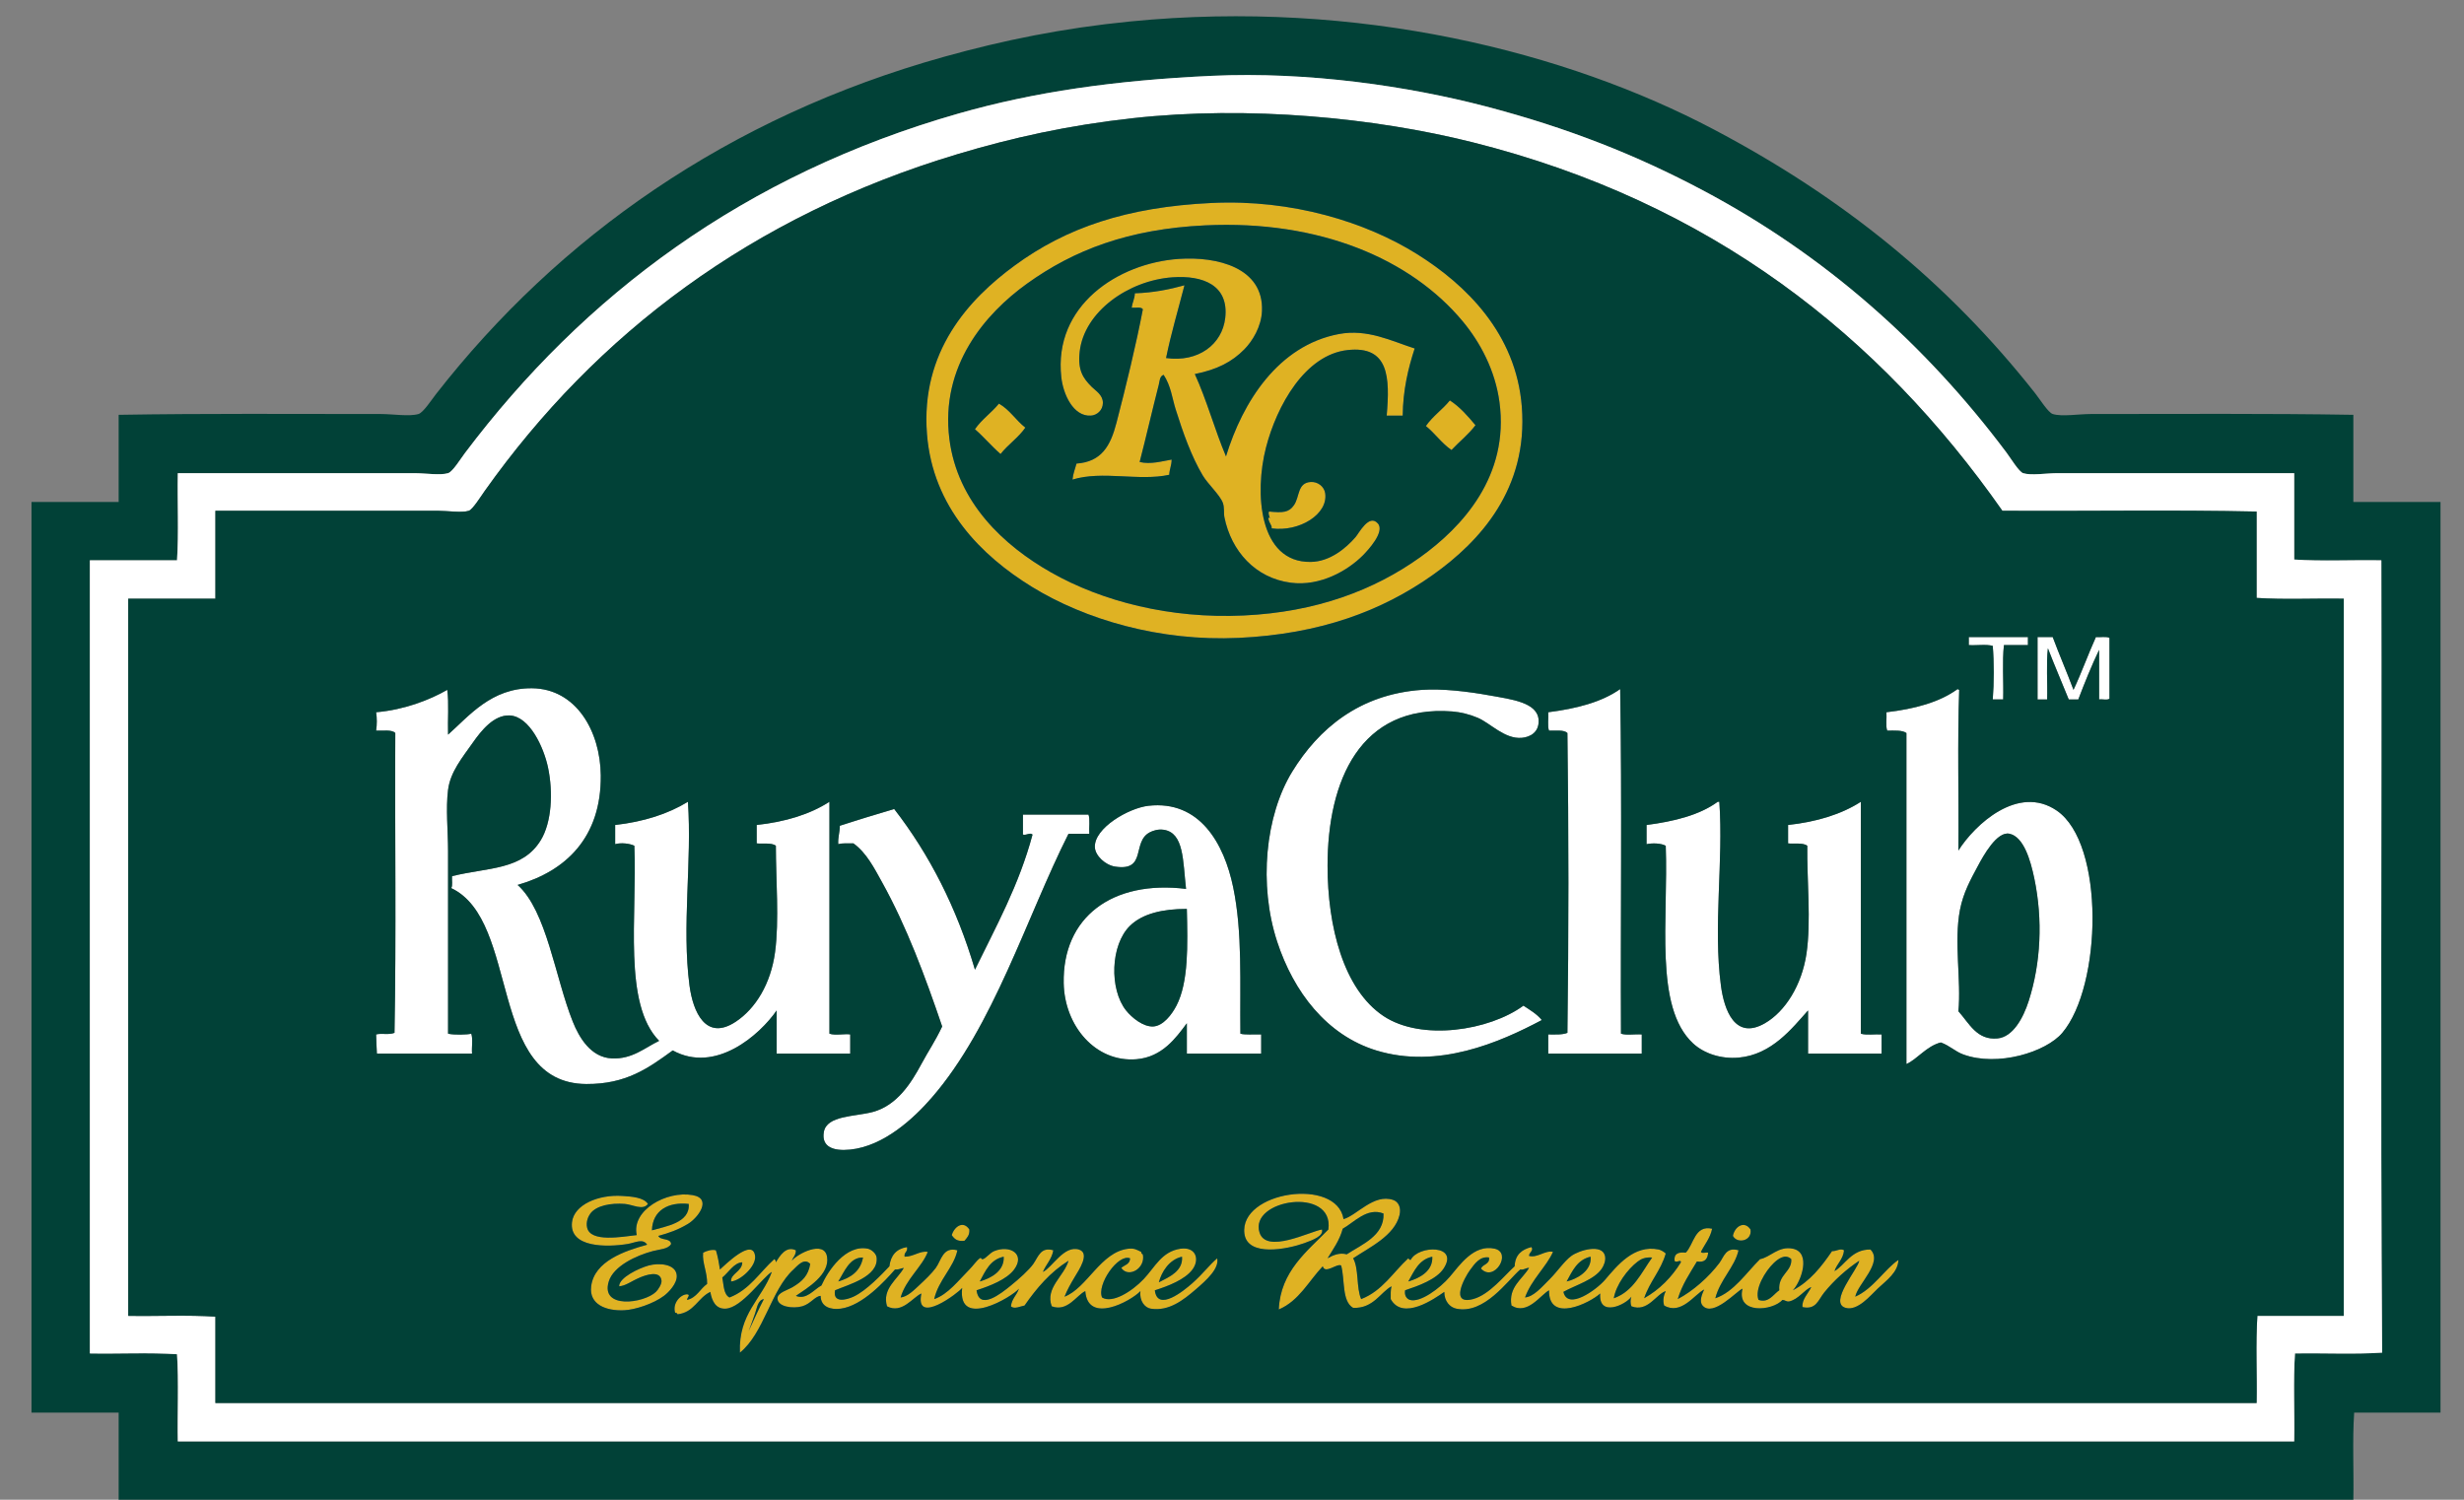
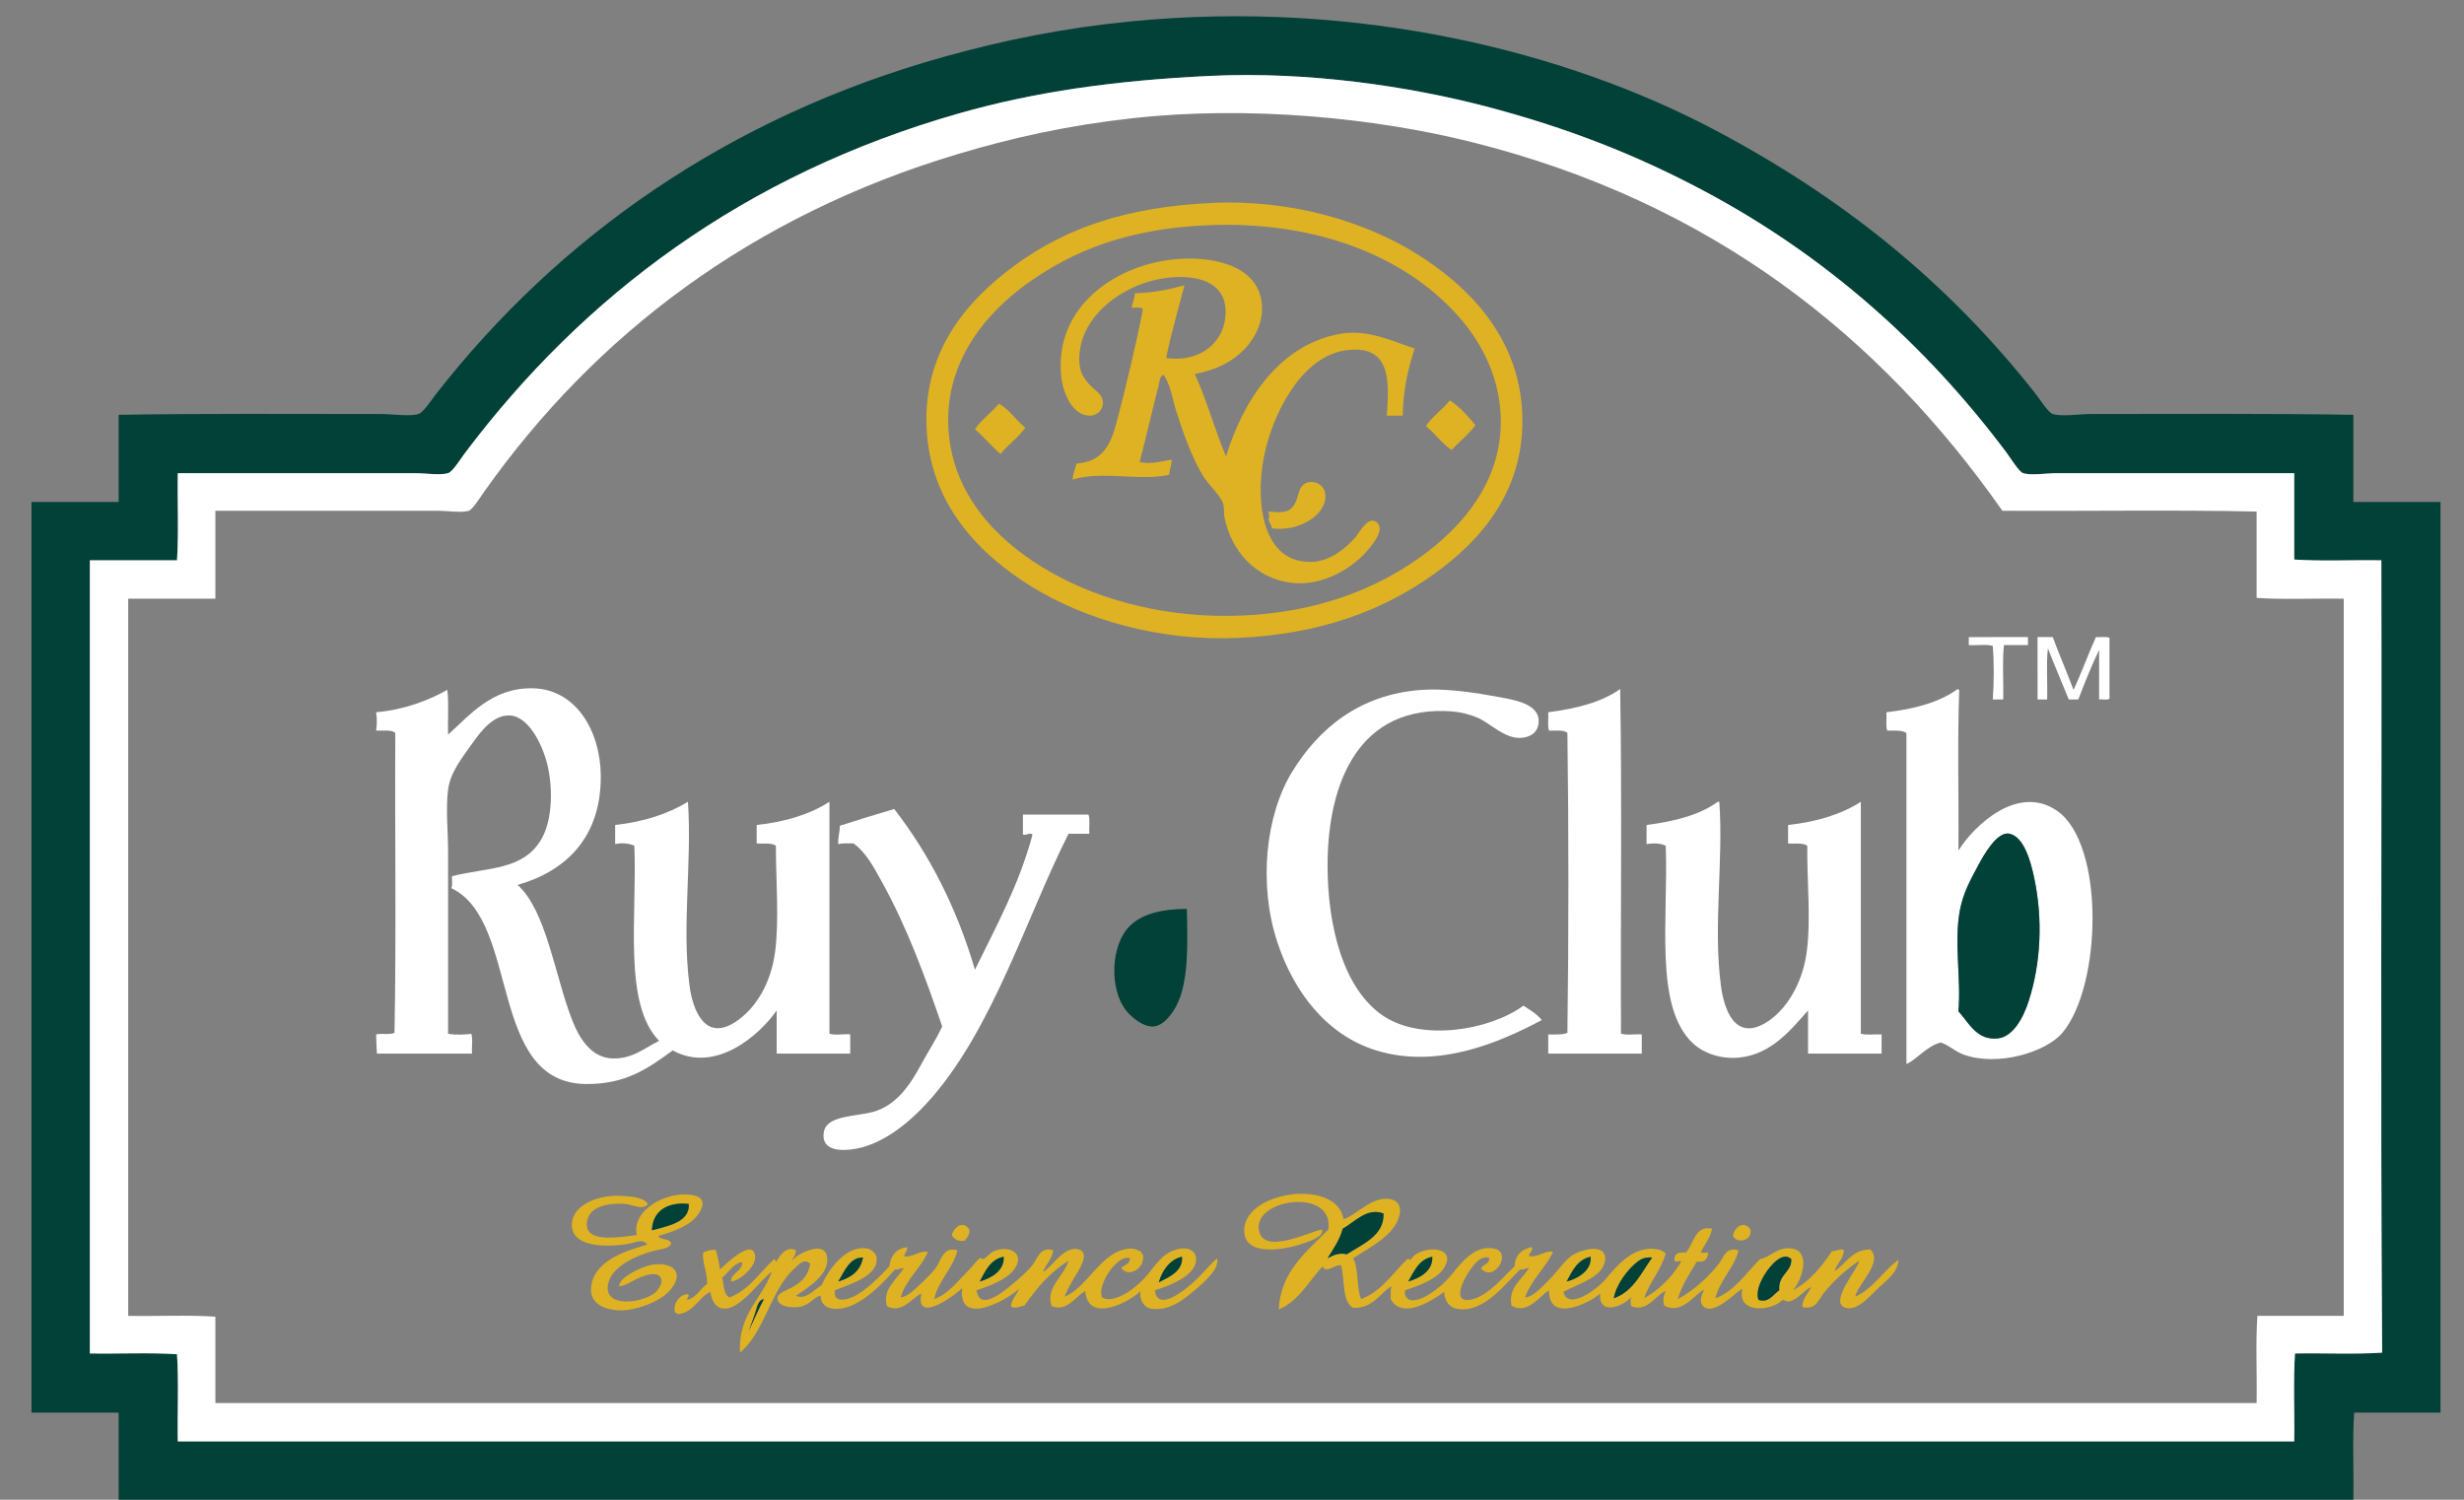
<svg xmlns="http://www.w3.org/2000/svg" version="1.1" id="Layer_1" x="0px" y="0px" width="230px" height="140px" viewBox="0 0 230 140" enable-background="new 0 0 230 140" xml:space="preserve">
  <rect x="0" y="0" width="230" height="140" fill="#808080" stroke="none" />
  <g>
    <path fill-rule="evenodd" clip-rule="evenodd" fill="#014137" d="M219.672,38.723c0,2.712,0,5.424,0,8.135c2.713,0,5.426,0,8.135,0   c0,28.335,0,56.67,0,85.009c-2.685,0-5.374,0-8.059,0c-0.174,2.561-0.024,5.447-0.076,8.133c-69.538,0-139.056,0-208.597,0   c0-2.709,0-5.424,0-8.133c-2.711,0-5.423,0-8.135,0c0-28.339,0-56.672,0-85.009c2.711,0,5.423,0,8.135,0c0-2.711,0-5.423,0-8.135   c8.211-0.136,15.984-0.074,24.479-0.074c1.114,0,2.645,0.25,3.508,0c0.442-0.127,1.216-1.32,1.641-1.865   C52.119,22.166,67.928,10.929,88.17,5.288c5.466-1.522,11.017-2.661,17.315-3.283c21.335-2.108,40.81,2.865,54.481,10.075   c11.997,6.325,21.801,14.225,30.002,24.628c0.429,0.543,1.218,1.806,1.643,1.94c0.843,0.266,2.42,0,3.584,0   C203.369,38.649,211.641,38.587,219.672,38.723z M192.058,44.171c-1.034,0-2.472,0.24-3.21,0c-0.394-0.127-1.182-1.427-1.567-1.94   c-7.596-10.133-16.991-18.459-28.358-24.479c-6.129-3.246-12.483-5.797-20.301-7.836c-7.069-1.844-16.461-3.258-25.524-2.836   c-9.045,0.42-16.558,1.503-23.583,3.507c-20.051,5.718-35.021,16.972-46.122,31.719c-0.403,0.534-1.139,1.739-1.568,1.865   c-0.746,0.222-2.1,0-3.134,0c-7.572,0-14.765,0-22.092,0c-0.049,2.688,0.099,5.573-0.074,8.135c-2.712,0-5.424,0-8.135,0   c0,24.68,0,49.356,0,74.037c2.687,0.05,5.573-0.1,8.135,0.074c0.174,2.515,0.023,5.743,0.074,8.135c65.842,0,131.706,0,197.552,0   c0.05-2.709-0.1-5.622,0.074-8.209c2.689-0.048,5.574,0.098,8.135-0.076c-0.171-24.505-0.023-49.33-0.073-73.96   c-2.688-0.049-5.574,0.1-8.136-0.074c0-2.687,0-5.374,0-8.062C206.901,44.171,199.463,44.171,192.058,44.171z" />
    <path fill-rule="evenodd" clip-rule="evenodd" fill="#FFFFFF" d="M214.149,44.171c0,2.688,0,5.375,0,8.062   c2.562,0.174,5.448,0.024,8.136,0.074c0.05,24.63-0.098,49.456,0.073,73.96c-2.561,0.174-5.445,0.028-8.135,0.076   c-0.174,2.587-0.024,5.5-0.074,8.209c-65.846,0-131.71,0-197.552,0c-0.051-2.392,0.1-5.62-0.074-8.135   c-2.563-0.174-5.449-0.024-8.135-0.074c0-24.681,0-49.356,0-74.037c2.711,0,5.423,0,8.135,0c0.173-2.563,0.025-5.447,0.074-8.135   c7.327,0,14.52,0,22.092,0c1.034,0,2.389,0.222,3.134,0c0.429-0.126,1.165-1.331,1.568-1.865   c11.101-14.747,26.071-26.001,46.122-31.719c7.025-2.004,14.539-3.087,23.583-3.507c9.063-0.422,18.455,0.992,25.524,2.836   c7.817,2.039,14.172,4.59,20.301,7.836c11.367,6.021,20.763,14.347,28.358,24.479c0.386,0.513,1.174,1.813,1.567,1.94   c0.738,0.24,2.176,0,3.21,0C199.463,44.171,206.901,44.171,214.149,44.171z M186.909,47.679   c-11.449-16.344-27.2-28.815-49.482-34.404c-9.113-2.287-20.896-3.437-31.718-2.239c-6.013,0.666-11.197,1.813-16.345,3.358   c-19.183,5.76-33.718,16.781-44.108,31.42c-0.357,0.504-1.136,1.751-1.493,1.865c-0.656,0.212-1.995,0-2.911,0   c-7.111,0-13.865,0-20.748,0c0,2.737,0,5.474,0,8.21c-2.712,0-5.423,0-8.135,0c0,22.315,0,44.631,0,66.946   c2.687,0.048,5.572-0.1,8.135,0.076c0,2.685,0,5.372,0,8.058c63.519,0,127.021,0,190.537,0c0.05-2.686-0.101-5.57,0.073-8.134   c2.688,0,5.374,0,8.06,0c0-22.315,0-44.631,0-66.946c-2.686-0.049-5.572,0.1-8.133-0.074c0-2.687,0-5.373,0-8.061   C202.88,47.58,194.795,47.729,186.909,47.679z" />
    <path fill-rule="evenodd" clip-rule="evenodd" fill="#DFB223" d="M113.097,18.946c7.522-0.358,14.406,1.786,19.181,4.776   c4.565,2.858,9.245,7.403,9.776,14.255c0.595,7.662-3.913,12.565-8.285,15.672c-4.771,3.392-10.557,5.538-18.135,5.896   c-7.361,0.349-14.347-1.706-19.329-4.776c-4.685-2.888-9.241-7.394-9.777-14.254c-0.602-7.691,3.885-12.585,8.21-15.748   C99.516,21.272,105.142,19.325,113.097,18.946z M95.857,26.483c-3.912,2.812-8.091,7.679-7.24,14.479   c0.748,5.968,5.112,9.983,9.479,12.463c4.782,2.717,11.13,4.349,17.987,4.03c6.776-0.314,12.198-2.37,16.495-5.448   c3.913-2.804,8.32-7.568,7.387-14.478c-0.397-2.947-1.777-5.55-3.432-7.538c-4.813-5.784-13.301-9.467-24.032-8.956   C105.317,21.377,100.218,23.351,95.857,26.483z" />
    <path fill-rule="evenodd" clip-rule="evenodd" fill="#DFB223" d="M111.531,34.917c1.111,2.421,1.86,5.205,2.91,7.688   c1.557-5.093,4.872-10.343,10.523-11.419c2.683-0.51,4.925,0.651,7.089,1.344c-0.603,1.858-1.086,3.837-1.117,6.268   c-0.5,0-0.994,0-1.494,0c0.306-3.564,0.218-6.55-3.655-6.119c-3.973,0.44-6.604,5.187-7.614,9.105   c-1.082,4.193-0.687,10.744,4.179,10.671c1.774-0.025,3.26-1.25,4.181-2.313c0.331-0.382,1.268-2.224,2.09-1.269   c0.669,0.779-0.942,2.509-1.418,2.986c-1.385,1.384-3.946,2.9-6.717,2.537c-3.305-0.432-5.558-2.948-6.195-6.119   c-0.075-0.375,0.021-0.889-0.149-1.344c-0.269-0.722-1.403-1.762-1.866-2.538c-1.063-1.782-1.846-3.998-2.538-6.193   c-0.319-1.014-0.438-2.186-1.119-3.209c-0.377,0.106-0.373,0.605-0.448,0.896c-0.596,2.315-1.184,4.895-1.792,7.238   c1.025,0.249,2.106-0.079,2.986-0.224c-0.002,0.545-0.202,0.894-0.225,1.417c-2.816,0.621-6.246-0.412-9.029,0.449   c0.054-0.566,0.245-0.998,0.373-1.493c2.341-0.169,3.172-1.652,3.732-3.807c0.896-3.447,1.832-7.295,2.463-10.597   c-0.143-0.256-0.684-0.113-1.045-0.15c0.064-0.483,0.277-0.817,0.299-1.343c1.737-0.055,3.221-0.361,4.628-0.747   c-0.579,2.258-1.236,4.438-1.717,6.792c3.027,0.422,5.236-1.285,5.522-3.731c0.361-3.083-2.095-4.009-4.926-3.807   c-4.123,0.295-8.24,3.215-8.658,6.941c-0.194,1.731,0.299,2.463,1.12,3.284c0.385,0.384,1.042,0.746,1.045,1.492   c0.001,0.713-0.577,1.162-1.121,1.194c-1.635,0.1-2.581-1.971-2.76-3.582c-0.747-6.675,5.27-10.653,10.971-11.046   c3.557-0.246,7.919,0.803,7.761,4.852c-0.059,1.477-0.891,2.818-1.641,3.583C114.998,33.786,113.611,34.501,111.531,34.917z" />
    <path fill-rule="evenodd" clip-rule="evenodd" fill="#DFB223" d="M137.727,39.694c-0.65,0.867-1.505,1.529-2.24,2.313   c-0.914-0.628-1.535-1.548-2.388-2.239c0.629-0.914,1.55-1.536,2.238-2.388C136.289,37.997,137.012,38.842,137.727,39.694z" />
    <path fill-rule="evenodd" clip-rule="evenodd" fill="#DFB223" d="M95.708,39.917c-0.651,0.942-1.613,1.573-2.314,2.463   c-0.839-0.728-1.549-1.585-2.389-2.314c0.628-0.914,1.549-1.536,2.239-2.388C94.247,38.244,94.826,39.233,95.708,39.917z" />
    <path fill-rule="evenodd" clip-rule="evenodd" fill="#DFB223" d="M118.472,47.753c1.243,0.119,1.825,0.108,2.313-0.596   c0.553-0.801,0.304-2.086,1.565-2.164c0.647-0.041,1.249,0.417,1.346,1.044c0.3,1.972-2.426,3.64-5.001,3.285   c0.086-0.265-0.334-0.594-0.3-1.045C118.741,48.659,118.266,47.883,118.472,47.753z" />
    <path fill-rule="evenodd" clip-rule="evenodd" fill="#FFFFFF" d="M189.297,59.471c0,0.249,0,0.498,0,0.746c-0.747,0-1.493,0-2.24,0   c-0.171,1.543-0.023,3.409-0.071,5.076c-0.325,0-0.649,0-0.973,0c0.122-1.497,0.126-3.504,0-5   c-0.597-0.174-1.517-0.024-2.237-0.075c0-0.249,0-0.498,0-0.746C185.613,59.471,187.456,59.471,189.297,59.471z" />
    <path fill-rule="evenodd" clip-rule="evenodd" fill="#FFFFFF" d="M190.193,59.471c0.473,0,0.944,0,1.417,0   c0.621,1.667,1.318,3.26,1.94,4.926c0.749-1.59,1.362-3.315,2.091-4.926c0.409,0.037,0.978-0.081,1.268,0.075   c0.004,1.843-0.002,4.078,0,5.672c-0.176,0.171-0.669,0.027-0.969,0.075c0-1.542,0-3.085,0-4.628   c-0.708,1.483-1.337,3.043-1.942,4.628c-0.295,0-0.597,0-0.892,0c-0.644-1.598-1.324-3.155-1.945-4.776   c-0.171,1.443-0.023,3.209-0.071,4.776c-0.3,0-0.597,0-0.896,0C190.193,63.352,190.193,61.412,190.193,59.471z" />
    <path fill-rule="evenodd" clip-rule="evenodd" fill="#FFFFFF" d="M48.316,82.608c2.718,2.436,3.491,8.616,5.149,12.761   c0.595,1.489,1.692,3.35,3.658,3.434c1.9,0.082,3.056-0.99,4.403-1.641c-3.391-3.45-2.043-11.639-2.313-18.211   c-0.414-0.212-1.247-0.308-1.792-0.15c0-0.597,0-1.191,0-1.788c2.683-0.306,4.938-1.034,6.792-2.166   c0.395,5.567-0.589,11.604,0.149,17.164c0.323,2.437,1.518,5.229,4.328,3.358c1.825-1.214,3.259-3.512,3.657-6.49   c0.397-2.971,0.074-6.744,0.075-9.928c-0.4-0.321-1.343-0.15-1.791-0.224c0-0.573,0-1.145,0-1.715   c2.694-0.294,4.976-0.996,6.792-2.166c0,7.215,0,14.43,0,21.645c0.497,0.197,1.552-0.019,1.941,0.073c0,0.598,0,1.194,0,1.791   c-2.289,0-4.577,0-6.867,0c0-1.344,0-2.687,0-4.03c-1.575,2.273-5.696,5.933-9.702,3.731c-2.291,1.667-4.356,3.156-8.061,3.136   c-9.254-0.05-6.14-15.23-12.613-18.287c0.153-0.243,0.041-0.754,0.075-1.117c3.358-0.829,6.568-0.545,8.284-3.36   c1.016-1.665,1.167-4.458,0.672-6.792c-0.392-1.854-1.71-4.771-3.583-4.85c-1.472-0.063-2.643,1.416-3.432,2.537   c-0.99,1.406-2.102,2.737-2.313,4.406c-0.226,1.782,0,3.821,0,5.745c0,5.566,0,11.499,0,17.018c0.543,0.138,1.854,0.098,2.164,0   c0.173,0.473,0.025,1.268,0.074,1.864c-2.96,0-5.921,0-8.881,0c-0.039-0.495-0.042-1.113-0.074-1.791   c0.526-0.14,1.16,0.066,1.716-0.149c0.174-9.182,0.025-18.682,0.075-27.988c-0.325-0.347-1.154-0.189-1.791-0.224   c0.088-0.54,0.083-1.212,0-1.716c2.635-0.227,4.979-1.14,6.642-2.09c0.168,1.25,0.028,2.807,0.075,4.18   c1.958-1.74,4.044-4.367,7.836-4.329c4.12,0.042,6.378,4.012,6.418,8.134C56.134,78.181,52.805,81.324,48.316,82.608z" />
    <path fill-rule="evenodd" clip-rule="evenodd" fill="#FFFFFF" d="M151.31,96.491c0.497,0.174,1.318,0.023,1.94,0.073   c0,0.598,0,1.194,0,1.791c-2.91,0-5.823,0-8.731,0c0-0.597,0-1.193,0-1.791c0.648,0.003,1.333,0.042,1.79-0.149   c0.124-9.155,0.124-18.832,0-27.988c-0.323-0.323-1.094-0.2-1.717-0.224c-0.163-0.434-0.031-1.162-0.073-1.716   c2.625-0.334,4.982-0.938,6.716-2.164C151.41,74.896,151.26,85.793,151.31,96.491z" />
    <path fill-rule="evenodd" clip-rule="evenodd" fill="#FFFFFF" d="M182.805,79.398c1.535-2.426,5.572-6.191,9.18-3.731   c4.518,3.08,4.216,16.38,0.521,20.748c-1.521,1.797-6.031,3.198-9.253,2.015c-0.757-0.277-1.231-0.803-2.088-1.118   c-1.348,0.346-2.206,1.575-3.211,2.015c0-10.302,0-20.599,0-30.899c-0.387-0.284-1.121-0.223-1.792-0.224   c-0.164-0.434-0.03-1.162-0.074-1.716c2.629-0.307,4.945-0.927,6.644-2.164c0.059,0.013,0.074,0.075,0.148,0.074   C182.705,69.249,182.853,74.423,182.805,79.398z M186.462,96.937c1.42-0.138,2.386-1.871,2.909-3.506   c1.126-3.514,1.327-7.548,0.522-11.421c-0.359-1.724-0.992-3.884-2.313-4.179c-1.176-0.264-2.441,2.042-2.984,3.061   c-0.655,1.229-1.33,2.43-1.642,4.03c-0.583,2.984,0.128,6.594-0.149,9.479C183.807,95.513,184.527,97.126,186.462,96.937z" />
    <path fill-rule="evenodd" clip-rule="evenodd" fill="#FFFFFF" d="M142.204,93.878c0.615,0.403,1.26,0.778,1.715,1.344   c-3.95,2.094-9.7,4.598-15.448,2.835c-4.646-1.426-7.721-5.477-9.252-10.148c-1.741-5.308-1.123-11.778,1.417-15.898   c2.443-3.965,6.239-7.208,12.09-7.613c1.873-0.129,4.25,0.14,6.345,0.522c1.971,0.36,4.478,0.635,4.552,2.314   c0.05,1.125-0.791,1.573-1.567,1.641c-1.595,0.14-2.913-1.351-4.104-1.866c-0.725-0.313-1.611-0.537-2.388-0.597   c-8.608-0.664-11.643,6.479-11.643,14.403c0,5.651,1.477,11.535,5.223,14.032C132.67,97.2,138.992,96.226,142.204,93.878z" />
    <path fill-rule="evenodd" clip-rule="evenodd" fill="#FFFFFF" d="M160.34,74.847c0.05,0,0.1,0,0.149,0   c0.394,5.567-0.589,11.604,0.149,17.164c0.3,2.265,1.31,5.121,4.104,3.51c1.896-1.096,3.446-3.558,3.881-6.496   c0.447-3.026,0.036-6.837,0.076-10.073c-0.403-0.321-1.346-0.15-1.793-0.224c0-0.573,0-1.145,0-1.715   c2.691-0.298,4.976-0.998,6.792-2.166c0,7.215,0,14.43,0,21.645c0.505,0.165,1.313,0.03,1.938,0.073c0,0.598,0,1.194,0,1.791   c-2.286,0-4.575,0-6.865,0c0-1.344,0-2.687,0-4.03c-1.483,1.648-3.378,4.132-6.492,4.403c-1.602,0.139-3.202-0.361-4.255-1.341   c-3.641-3.4-2.283-11.545-2.537-18.437c-0.438-0.236-1.21-0.27-1.791-0.15c0-0.597,0-1.191,0-1.788   C156.295,76.673,158.645,76.086,160.34,74.847z" />
-     <path fill-rule="evenodd" clip-rule="evenodd" fill="#FFFFFF" d="M115.785,96.491c0.353,0.124,1.261,0.056,1.94,0.073   c0,0.598,0,1.194,0,1.791c-2.313,0-4.627,0-6.94,0c0-0.944,0-1.891,0-2.835c-1.024,1.376-2.302,3.158-4.703,3.358   c-3.811,0.315-6.711-3.099-6.791-7.092c-0.126-6.168,4.53-9.654,11.419-8.808c-0.298-2.611-0.181-5.242-2.09-5.521   c-0.525-0.076-1,0.088-1.269,0.226c-1.748,0.878-0.24,3.693-3.284,3.208c-0.893-0.142-1.824-1.011-1.867-1.791   c-0.096-1.801,3.166-3.675,5.001-3.881c4.768-0.535,7.054,3.489,7.911,7.612C115.99,87.055,115.729,91.754,115.785,96.491z    M105.485,86.413c-1.844,1.795-1.94,5.945-0.373,7.912c0.545,0.687,1.608,1.543,2.538,1.495c0.919-0.052,1.723-1.092,2.164-1.942   c1.14-2.2,1.052-5.656,0.971-9.032C108.535,84.844,106.651,85.281,105.485,86.413z" />
    <path fill-rule="evenodd" clip-rule="evenodd" fill="#FFFFFF" d="M83.469,75.52c3.279,4.232,5.83,9.195,7.537,15   c1.964-4.032,4.108-7.883,5.374-12.612c-0.233-0.23-0.551,0.092-0.896,0c0-0.623,0-1.246,0-1.867c2.04,0,4.081,0,6.12,0   c0.165,0.457,0.032,1.214,0.074,1.791c-0.646,0-1.294,0-1.94,0c-3.904,7.744-6.979,17.965-12.761,24.629   c-1.661,1.915-4.453,4.526-7.613,4.852c-1.584,0.163-2.703-0.252-2.464-1.644c0.269-1.551,2.87-1.419,4.554-1.864   c2.275-0.603,3.593-2.697,4.551-4.478c0.701-1.304,1.249-2.051,1.941-3.506c-1.59-4.676-3.325-9.345-5.597-13.438   c-0.735-1.324-1.457-2.771-2.687-3.655c-0.492,0.004-1.03-0.036-1.418,0.073c-0.038-0.656,0.147-1.096,0.149-1.717   C80.061,76.539,81.763,76.028,83.469,75.52z" />
    <path fill-rule="evenodd" clip-rule="evenodd" fill="#014137" d="M182.805,94.4c0.277-2.885-0.434-6.494,0.149-9.479   c0.312-1.601,0.986-2.801,1.642-4.03c0.543-1.019,1.809-3.324,2.984-3.061c1.321,0.295,1.954,2.455,2.313,4.179   c0.805,3.873,0.604,7.907-0.522,11.421c-0.523,1.635-1.489,3.368-2.909,3.506C184.527,97.126,183.807,95.513,182.805,94.4z" />
    <path fill-rule="evenodd" clip-rule="evenodd" fill="#014137" d="M110.785,84.846c0.081,3.376,0.169,6.832-0.971,9.032   c-0.441,0.851-1.245,1.891-2.164,1.942c-0.93,0.048-1.992-0.809-2.538-1.495c-1.567-1.967-1.471-6.117,0.373-7.912   C106.651,85.281,108.535,84.844,110.785,84.846z" />
    <path fill-rule="evenodd" clip-rule="evenodd" fill="#DFB223" d="M125.413,113.804c1.231-0.338,2.817-2.401,4.626-1.791   c0.515,0.174,0.764,0.73,0.596,1.42c-0.467,1.935-2.836,3.022-4.328,4.028c0.548,0.971,0.284,2.753,0.748,3.81   c1.976-0.761,2.977-2.498,4.401-3.81c0.078,0.048,0.078,0.172,0.224,0.149c0.694-1.381,4.569-1.457,3.063,0.821   c-0.663,1-2.332,1.599-3.584,2.016c-0.084,0.474,0.134,0.799,0.447,0.896c0.948,0.288,2.791-1.062,3.731-2.166   c0.896-1.046,2.228-3.055,4.181-2.613c1.656,0.375-0.044,3.172-1.27,1.867c0.146-0.451,0.828-0.368,0.748-1.045   c-0.838-0.134-1.327,0.552-1.793,1.194c-0.484,0.667-1.922,3.276,0.3,2.689c1.531-0.408,2.931-2.208,3.881-3.063   c0.042-1.078,0.669-1.571,1.567-1.793c0.237,0.333-0.226,0.491-0.224,0.824c0.769,0.222,1.511-0.551,2.236-0.375   c-0.609,1.381-2.022,2.601-2.609,4.254c0.805-0.073,1.533-0.937,2.313-1.717c0.711-0.713,1.361-1.69,2.015-2.162   c0.725-0.527,2.866-1.166,3.134,0c0.098,0.428-0.107,0.912-0.299,1.192c-0.711,1.046-2.464,1.541-3.582,2.164   c0.405,1.776,3.118-0.226,3.881-1.118c1.141-1.334,2.707-3.305,5.001-2.837c0.17,0.036,0.436,0.161,0.671,0.373   c-0.457,1.607-1.503,2.625-2.015,4.179c1.447-0.816,2.567-1.961,3.432-3.358c0-0.315-0.453,0.116-0.597-0.147   c-0.065-0.667,0.369-0.824,1.046-0.749c0.757-0.76,0.827-2.601,2.464-2.237c-0.182,0.891-0.694,1.447-1.046,2.164   c0.08,0.172,0.469,0.027,0.673,0.073c-0.048,0.577-0.3,0.946-1.046,0.821c-0.661,1.104-1.382,2.151-1.791,3.512   c1.434-0.753,2.898-2.063,3.881-3.362c0.427-0.565,0.606-1.541,1.791-1.194c-0.35,1.569-1.729,2.745-2.164,4.479   c1.729-0.585,2.889-2.384,4.178-3.655c0.955-0.166,1.715-1.254,3.061-0.973c1.741,0.367,0.772,3.066,0,3.883   c1.602-0.84,2.667-2.21,3.657-3.657c0.403,0.03,0.761-0.3,1.12-0.076c-0.092,0.854-0.658,1.234-0.896,1.943   c0.965-0.529,1.59-2.045,3.36-2.017c1.204,1.206-1.194,3.226-1.42,4.404c1.691-0.749,2.729-2.548,4.033-3.435   c-0.058,1.172-1.057,1.859-1.942,2.686c-0.647,0.606-1.86,2.108-2.986,1.791c-1.642-0.462,1.193-3.686,1.27-4.4   c-1.17,0.774-2.334,1.803-3.284,2.982c-0.549,0.687-0.749,1.623-2.015,1.344c-0.08-0.698,0.541-1.281,0.82-1.864   c-0.635,0.213-1.18,1.157-2.09,1.343c-0.268,0.019-0.359-0.138-0.597-0.147c-0.95,1.05-4.324,1.35-3.731-1.048   c-0.485,0.155-2.757,2.719-3.731,1.571c-0.337-0.399-0.046-1.057,0.15-1.495c-0.9,0.457-2.146,2.421-3.733,1.495   c-0.158-0.47-0.03-1.002,0.149-1.346c-0.891,0.275-1.688,2.01-3.208,1.417c-0.104-0.235-0.104-0.658,0-0.894   c-0.549,0.78-3.087,1.938-2.911-0.3c-0.948,0.874-4.819,2.805-4.777-0.298c-0.802,0.441-2.028,2.36-3.507,1.42   c-0.304-1.731,1.027-2.452,1.643-3.51c-0.331-0.008-0.439,0.21-0.822,0.149c-1.192,1.034-3.351,4.207-5.972,3.655   c-0.61-0.128-1.122-0.706-1.118-1.566c-0.918,0.643-3.874,2.717-5.001,0.675c-0.006-0.43-0.016-0.865,0.074-1.196   c-1.021,0.543-1.689,2.09-3.582,2.013c-1.071-0.617-0.756-2.628-1.119-3.955c-0.401-0.226-1.496,0.845-1.717,0.076   c-1.322,1.389-2.202,3.22-4.103,4.03c0.155-3.575,2.665-5.442,4.626-7.465c0.568-4.068-7.438-2.811-6.419,0.3   c0.651,1.992,4.693-0.118,5.821-0.3c0.18,0.596-0.836,0.979-1.643,1.271c-1.56,0.564-5.322,1.325-5.596-0.895   C115.674,111.229,124.776,109.858,125.413,113.804z M125.337,114.7c-0.298,1.096-0.892,1.895-1.417,2.761   c0.473-0.264,1.084-0.563,1.791-0.371c1.389-0.919,3.521-1.723,3.432-3.808C127.617,112.674,126.391,114.113,125.337,114.7z    M131.456,119.625c1.14-0.329,2.313-1.016,2.24-2.313C132.44,117.572,132.005,118.657,131.456,119.625z M146.235,119.625   c0.954-0.22,2.373-1.004,2.237-2.313C147.231,117.589,146.771,118.645,146.235,119.625z M165.564,117.908   c-0.77,0.729-1.805,2.42-1.418,3.436c0.979,0.323,1.392-0.545,1.94-0.896c-0.142-1.471,1.208-1.73,1.118-2.91   C166.618,116.981,165.924,117.568,165.564,117.908z M152.877,117.759c-0.972,0.738-2.028,2.176-2.24,3.434   c1.823-0.641,2.56-2.368,3.584-3.806C153.58,117.345,153.213,117.505,152.877,117.759z" />
    <path fill-rule="evenodd" clip-rule="evenodd" fill="#DFB223" d="M61.452,115.371c0.2,0.449,1.127,0.167,1.194,0.748   c-0.264,0.489-1.077,0.499-1.716,0.671c-1.531,0.405-3.663,1.392-4.105,2.835c-0.799,2.6,3.276,2.051,4.403,0.971   c0.227-0.218,0.555-0.743,0.522-1.045c-0.111-1.036-1.547-0.495-2.015-0.297c-0.799,0.335-1.316,0.778-1.94,0.82   c-0.012-0.818,1.868-1.697,2.761-1.942c0.966-0.262,2.503-0.151,2.612,0.896c0.081,0.776-0.78,1.633-1.194,1.94   c-0.967,0.723-2.667,1.298-3.731,1.344c-1.659,0.073-3.275-0.537-3.06-2.238c0.297-2.348,3.126-3.304,5.225-3.881   c-0.387-0.619-1.129-0.186-1.792-0.074c-1.959,0.323-5.483,0.369-5.224-2.016c0.18-1.659,2.485-2.611,4.702-2.462   c0.853,0.054,1.991,0.13,2.389,0.744c-0.462,0.64-1.407,0.061-2.165,0c-1.313-0.1-2.653,0.152-3.209,0.896   c-0.185,0.248-0.442,0.781-0.299,1.342c0.349,1.361,3.192,0.837,4.627,0.673c-0.521-2.319,2.785-4.166,5.225-3.731   c1.854,0.327,0.477,2.135-0.448,2.686C63.284,114.81,62.449,115.096,61.452,115.371z M60.854,114.85   c1.255-0.369,3.583-0.69,3.433-2.464C62.402,112.173,60.906,112.981,60.854,114.85z" />
    <path fill-rule="evenodd" clip-rule="evenodd" fill="#014137" d="M64.288,112.386c0.15,1.773-2.178,2.095-3.433,2.464   C60.906,112.981,62.402,112.173,64.288,112.386z" />
    <path fill-rule="evenodd" clip-rule="evenodd" fill="#014137" d="M129.143,113.282c0.09,2.085-2.043,2.889-3.432,3.808   c-0.707-0.191-1.318,0.107-1.791,0.371c0.525-0.866,1.119-1.665,1.417-2.761C126.391,114.113,127.617,112.674,129.143,113.282z" />
    <path fill-rule="evenodd" clip-rule="evenodd" fill="#DFB223" d="M90.483,114.773c0.041,0.537-0.226,0.771-0.446,1.047   c-0.674,0.1-0.966-0.178-1.195-0.523C89.08,114.488,89.924,113.909,90.483,114.773z" />
    <path fill-rule="evenodd" clip-rule="evenodd" fill="#DFB223" d="M163.4,114.773c0.169,1.07-1.23,1.368-1.644,0.598   C161.925,114.473,162.841,113.919,163.4,114.773z" />
    <path fill-rule="evenodd" clip-rule="evenodd" fill="#DFB223" d="M97.35,118.73c0.847-0.385,1.967-2.518,3.359-2.09   c1.079,0.331-0.008,1.927-0.374,2.537c-0.411,0.687-0.701,1.2-0.97,1.867c2.132-0.817,3.377-4.199,5.97-4.48   c0.563-0.058,0.767,0.09,1.195,0.3c-0.003,0.128,0.055,0.193,0.149,0.226c0.269,1.327-1.36,2.237-2.015,1.268   c0.295-0.277,0.813-0.331,0.821-0.896c-1.115-0.467-3.14,2.474-2.611,3.657c0.956,0.585,2.783-0.561,3.879-1.717   c1.051-1.108,1.687-2.581,3.434-2.837c1.438-0.207,1.828,0.988,1.119,1.942c-0.701,0.944-2.27,1.546-3.509,1.94   c0.25,2.063,2.745,0.006,3.509-0.671c0.994-0.882,1.633-1.753,2.314-2.315c0.191,0.952-0.959,2.004-2.015,2.911   c-1.125,0.964-2.479,2.054-4.179,1.79c-0.568-0.086-1.093-0.74-0.971-1.641c-0.96,0.986-4.918,3.095-5.149,0   c-0.793,0.357-1.66,1.979-3.134,1.417c-0.633-1.732,1.171-2.816,1.567-4.252c-1.701,1.061-2.97,2.55-4.104,4.181   c-0.373,0.067-0.979,0.377-1.269,0.071c0.076-0.719,0.556-1.036,0.746-1.643c-0.595,0.736-5.755,3.851-5.299-0.074   c-0.313,0.438-4.443,3.574-3.807,0.523c-0.776,0.325-1.818,1.944-3.208,1.193c-0.486-1.637,0.992-2.517,1.567-3.581   c-0.284,0.04-0.466,0.18-0.821,0.149c-0.919,1.042-3.024,3.386-5.075,3.655c-0.962,0.128-1.863-0.191-1.866-1.193   c-0.531,0.027-0.928,0.744-1.716,0.97c-0.884,0.254-2.327,0.046-2.314-0.746c0.009-0.529,0.962-0.771,1.418-1.044   c0.919-0.547,1.455-1.08,1.642-2.164c-0.574-0.619-1.215,0.201-1.567,0.522c-2.098,1.907-2.759,5.97-5,7.76   c-0.143-3.651,2.04-4.973,2.984-7.536c-0.818,0.441-2.798,3.372-4.328,3.432c-0.886,0.036-1.264-0.671-1.417-1.566   c-1.166,0.551-1.509,1.924-3.061,2.09c-0.032-0.092-0.095-0.154-0.224-0.147c-0.271-0.889,0.511-1.715,1.119-1.72   c0.37,0.04-0.042,0.342,0,0.525c0.909-0.216,1.209-1.032,1.867-1.493c0.025-1.092-0.473-1.986-0.373-2.913   c0.299-0.171,0.841-0.335,1.194-0.224c0.175,0.55,0.281,1.162,0.373,1.793c0.399-0.343,3.063-3.028,3.284-1.268   c0.122,0.975-1.392,2.322-2.239,2.386c-0.076-0.73,1.025-0.91,1.045-1.791c-0.771,0.03-1.286,0.95-1.867,1.42   c0.141,0.704,0.114,1.577,0.672,1.864c1.872-0.717,2.818-2.357,4.179-3.581c0.101,0.048,0.14,0.159,0.149,0.297   c0.352-0.587,0.957-1.575,1.867-1.12c0.007,0.458-0.262,0.636-0.374,0.973c0.48-0.627,3.019-1.965,3.283-0.375   c0.279,1.675-1.827,2.916-2.91,3.657c0.986,0.405,1.693-0.604,2.387-0.971c0.627-1.401,2.279-3.843,4.329-3.434   c0.322,0.066,0.78,0.436,0.821,0.822c0.195,1.795-2.631,2.525-3.88,3.061c-0.226,1.21,1.023,0.917,1.717,0.598   c1.217-0.563,2.655-2.095,3.358-2.837c0.12-1.024,0.653-1.638,1.642-1.793c0.096,0.469-0.296,0.451-0.224,0.896   c0.833,0.008,1.447-0.585,2.164-0.447c-0.55,1.417-2.036,2.539-2.537,4.254c0.644-0.067,1.241-0.681,1.792-1.193   c0.487-0.455,1.112-1.051,1.493-1.567c0.515-0.701,0.653-2.009,2.015-1.644c-0.335,1.609-1.764,2.766-2.165,4.557   c1.284-0.436,2.292-1.771,3.283-2.764c0.341-0.339,0.674-0.838,0.972-1.046c0.179-0.126,0.089,0.13,0.298,0.076   c0.286-0.076,0.642-0.581,1.044-0.747c1.494-0.61,2.929,0.285,1.866,1.717c-0.702,0.942-2.275,1.539-3.508,1.94   c0.255,1.921,2.261,0.321,3.209-0.449c0.766-0.62,1.693-1.447,2.09-2.014c0.468-0.671,0.686-1.615,1.865-1.271   C98.175,117.564,97.637,118.021,97.35,118.73z M78.244,119.625c1.173-0.346,2.08-0.956,2.313-2.238   C79.301,117.354,78.813,118.725,78.244,119.625z M91.455,119.625c1.139-0.329,2.307-1.022,2.238-2.313   C92.435,117.572,91.983,118.637,91.455,119.625z M108.172,119.701c0.976-0.495,2.276-1.055,2.164-2.39   C109.131,117.575,108.426,118.736,108.172,119.701z M70.482,122.611c-0.209,0.569-0.4,1.145-0.597,1.64   c0.446-0.973,1.01-2.219,1.418-2.98C70.725,121.344,70.648,122.16,70.482,122.611z" />
    <path fill-rule="evenodd" clip-rule="evenodd" fill="#014137" d="M80.558,117.387c-0.233,1.282-1.141,1.893-2.313,2.238   C78.813,118.725,79.301,117.354,80.558,117.387z" />
    <path fill-rule="evenodd" clip-rule="evenodd" fill="#014137" d="M93.692,117.312c0.069,1.291-1.099,1.984-2.238,2.313   C91.983,118.637,92.435,117.572,93.692,117.312z" />
    <path fill-rule="evenodd" clip-rule="evenodd" fill="#014137" d="M110.335,117.312c0.113,1.335-1.188,1.895-2.164,2.39   C108.426,118.736,109.131,117.575,110.335,117.312z" />
    <path fill-rule="evenodd" clip-rule="evenodd" fill="#014137" d="M133.696,117.312c0.073,1.298-1.101,1.984-2.24,2.313   C132.005,118.657,132.44,117.572,133.696,117.312z" />
-     <path fill-rule="evenodd" clip-rule="evenodd" fill="#014137" d="M148.473,117.312c0.136,1.31-1.283,2.094-2.237,2.313   C146.771,118.645,147.231,117.589,148.473,117.312z" />
+     <path fill-rule="evenodd" clip-rule="evenodd" fill="#014137" d="M148.473,117.312c0.136,1.31-1.283,2.094-2.237,2.313   C146.771,118.645,147.231,117.589,148.473,117.312" />
    <path fill-rule="evenodd" clip-rule="evenodd" fill="#014137" d="M167.205,117.537c0.09,1.18-1.26,1.439-1.118,2.91   c-0.549,0.352-0.962,1.22-1.94,0.896c-0.387-1.016,0.648-2.707,1.418-3.436C165.924,117.568,166.618,116.981,167.205,117.537z" />
    <path fill-rule="evenodd" clip-rule="evenodd" fill="#014137" d="M154.221,117.387c-1.024,1.438-1.761,3.165-3.584,3.806   c0.212-1.258,1.269-2.695,2.24-3.434C153.213,117.505,153.58,117.345,154.221,117.387z" />
-     <path fill-rule="evenodd" clip-rule="evenodd" fill="#014137" d="M112.501,21.036c10.731-0.511,19.219,3.172,24.032,8.956   c1.654,1.988,3.034,4.591,3.432,7.538c0.934,6.909-3.474,11.674-7.387,14.478c-4.297,3.079-9.719,5.134-16.495,5.448   c-6.856,0.319-13.205-1.313-17.987-4.03c-4.366-2.48-8.73-6.495-9.479-12.463c-0.851-6.8,3.328-11.667,7.24-14.479   C100.218,23.351,105.317,21.377,112.501,21.036z M116.158,32.604c0.75-0.764,1.582-2.106,1.641-3.583   c0.158-4.048-4.204-5.097-7.761-4.852c-5.701,0.393-11.718,4.371-10.971,11.046c0.18,1.611,1.125,3.682,2.76,3.582   c0.543-0.032,1.122-0.48,1.121-1.194c-0.003-0.746-0.661-1.108-1.045-1.492c-0.821-0.821-1.313-1.553-1.12-3.284   c0.417-3.726,4.535-6.646,8.658-6.941c2.831-0.203,5.287,0.723,4.926,3.807c-0.286,2.446-2.496,4.153-5.522,3.731   c0.481-2.354,1.138-4.534,1.717-6.792c-1.407,0.386-2.891,0.692-4.628,0.747c-0.021,0.526-0.234,0.859-0.299,1.343   c0.361,0.037,0.902-0.106,1.045,0.15c-0.631,3.302-1.567,7.15-2.463,10.597c-0.56,2.155-1.391,3.638-3.732,3.807   c-0.128,0.495-0.318,0.926-0.373,1.493c2.784-0.86,6.213,0.172,9.029-0.449c0.023-0.524,0.223-0.872,0.225-1.417   c-0.88,0.145-1.961,0.473-2.986,0.224c0.608-2.344,1.196-4.923,1.792-7.238c0.075-0.291,0.071-0.789,0.448-0.896   c0.681,1.023,0.799,2.195,1.119,3.209c0.691,2.196,1.474,4.411,2.538,6.193c0.463,0.776,1.597,1.816,1.866,2.538   c0.17,0.456,0.074,0.969,0.149,1.344c0.637,3.171,2.89,5.687,6.195,6.119c2.771,0.363,5.332-1.153,6.717-2.537   c0.476-0.477,2.087-2.207,1.418-2.986c-0.822-0.956-1.759,0.887-2.09,1.269c-0.921,1.063-2.406,2.288-4.181,2.313   c-4.865,0.073-5.261-6.478-4.179-10.671c1.01-3.918,3.642-8.665,7.614-9.105c3.873-0.432,3.961,2.554,3.655,6.119   c0.5,0,0.994,0,1.494,0c0.031-2.431,0.515-4.41,1.117-6.268c-2.164-0.693-4.406-1.854-7.089-1.344   c-5.651,1.076-8.966,6.326-10.523,11.419c-1.05-2.482-1.799-5.266-2.91-7.688C113.611,34.501,114.998,33.786,116.158,32.604z    M135.337,37.38c-0.688,0.852-1.609,1.474-2.238,2.388c0.853,0.691,1.474,1.611,2.388,2.239c0.735-0.784,1.59-1.446,2.24-2.313   C137.012,38.842,136.289,37.997,135.337,37.38z M93.245,37.679c-0.69,0.852-1.611,1.474-2.239,2.388   c0.84,0.729,1.549,1.586,2.389,2.314c0.701-0.89,1.663-1.521,2.314-2.463C94.826,39.233,94.247,38.244,93.245,37.679z    M118.396,48.277c-0.034,0.451,0.386,0.78,0.3,1.045c2.575,0.355,5.301-1.313,5.001-3.285c-0.097-0.628-0.698-1.085-1.346-1.044   c-1.262,0.078-1.013,1.363-1.565,2.164c-0.488,0.704-1.07,0.715-2.313,0.596C118.266,47.883,118.741,48.659,118.396,48.277z" />
-     <path fill-rule="evenodd" clip-rule="evenodd" fill="#014137" d="M210.643,47.753c0,2.688,0,5.374,0,8.061   c2.561,0.174,5.447,0.025,8.133,0.074c0,22.315,0,44.631,0,66.946c-2.686,0-5.372,0-8.06,0c-0.174,2.563-0.023,5.448-0.073,8.134   c-63.517,0-127.018,0-190.537,0c0-2.686,0-5.373,0-8.058c-2.563-0.176-5.448-0.028-8.135-0.076c0-22.315,0-44.631,0-66.946   c2.712,0,5.423,0,8.135,0c0-2.736,0-5.473,0-8.21c6.882,0,13.636,0,20.748,0c0.916,0,2.255,0.212,2.911,0   c0.356-0.114,1.135-1.361,1.493-1.865c10.39-14.639,24.925-25.66,44.108-31.42c5.147-1.546,10.332-2.693,16.345-3.358   c10.822-1.198,22.604-0.047,31.718,2.239c22.282,5.589,38.033,18.061,49.482,34.404C194.795,47.729,202.88,47.58,210.643,47.753z    M94.738,24.768c-4.325,3.163-8.812,8.056-8.21,15.748c0.536,6.86,5.092,11.367,9.777,14.254   c4.982,3.071,11.968,5.125,19.329,4.776c7.579-0.358,13.364-2.504,18.135-5.896c4.372-3.107,8.88-8.01,8.285-15.672   c-0.531-6.852-5.211-11.397-9.776-14.255c-4.775-2.99-11.659-5.135-19.181-4.776C105.142,19.325,99.516,21.272,94.738,24.768z    M183.775,59.471c0,0.249,0,0.498,0,0.746c0.721,0.051,1.641-0.099,2.237,0.075c0.126,1.497,0.122,3.503,0,5   c0.323,0,0.647,0,0.973,0c0.048-1.667-0.1-3.533,0.071-5.076c0.747,0,1.493,0,2.24,0c0-0.249,0-0.498,0-0.746   C187.456,59.471,185.613,59.471,183.775,59.471z M190.193,65.293c0.3,0,0.597,0,0.896,0c0.048-1.567-0.1-3.333,0.071-4.776   c0.621,1.621,1.302,3.178,1.945,4.776c0.295,0,0.597,0,0.892,0c0.605-1.585,1.234-3.146,1.942-4.628c0,1.543,0,3.086,0,4.628   c0.3-0.048,0.793,0.097,0.969-0.075c-0.002-1.595,0.004-3.829,0-5.672c-0.29-0.156-0.858-0.038-1.268-0.075   c-0.729,1.61-1.342,3.335-2.091,4.926c-0.622-1.666-1.319-3.258-1.94-4.926c-0.473,0-0.944,0-1.417,0   C190.193,61.412,190.193,63.352,190.193,65.293z M56.079,72.382c-0.041-4.122-2.299-8.092-6.418-8.134   c-3.792-0.038-5.878,2.589-7.836,4.329c-0.046-1.373,0.094-2.93-0.075-4.18c-1.663,0.95-4.007,1.864-6.642,2.09   c0.083,0.504,0.088,1.176,0,1.716c0.637,0.034,1.466-0.123,1.791,0.224c-0.05,9.306,0.099,18.806-0.075,27.988   c-0.556,0.216-1.19,0.01-1.716,0.149c0.033,0.678,0.035,1.296,0.074,1.791c2.96,0,5.921,0,8.881,0   c-0.049-0.597,0.099-1.392-0.074-1.864c-0.311,0.098-1.621,0.138-2.164,0c0-5.519,0-11.451,0-17.018c0-1.924-0.226-3.963,0-5.745   c0.211-1.669,1.323-3,2.313-4.406c0.789-1.121,1.96-2.599,3.432-2.537c1.873,0.08,3.191,2.996,3.583,4.85   c0.495,2.334,0.344,5.127-0.672,6.792c-1.716,2.815-4.925,2.531-8.284,3.36c-0.034,0.363,0.078,0.874-0.075,1.117   c6.473,3.057,3.359,18.237,12.613,18.287c3.705,0.021,5.77-1.469,8.061-3.136c4.006,2.201,8.127-1.458,9.702-3.731   c0,1.344,0,2.687,0,4.03c2.29,0,4.578,0,6.867,0c0-0.597,0-1.193,0-1.791c-0.389-0.092-1.444,0.124-1.941-0.073   c0-7.215,0-14.43,0-21.645c-1.815,1.17-4.098,1.872-6.792,2.166c0,0.57,0,1.142,0,1.715c0.448,0.073,1.391-0.098,1.791,0.224   c0,3.184,0.323,6.957-0.075,9.928c-0.398,2.979-1.832,5.276-3.657,6.49c-2.81,1.87-4.005-0.922-4.328-3.358   c-0.739-5.56,0.245-11.597-0.149-17.164c-1.853,1.132-4.109,1.86-6.792,2.166c0,0.597,0,1.191,0,1.788   c0.544-0.157,1.378-0.062,1.792,0.15c0.271,6.572-1.078,14.761,2.313,18.211c-1.347,0.65-2.503,1.723-4.403,1.641   c-1.966-0.084-3.063-1.944-3.658-3.434c-1.659-4.145-2.432-10.325-5.149-12.761C52.805,81.324,56.134,78.181,56.079,72.382z    M151.234,64.323c-1.733,1.226-4.091,1.83-6.716,2.164c0.042,0.554-0.09,1.283,0.073,1.716c0.623,0.024,1.394-0.1,1.717,0.224   c0.124,9.156,0.124,18.833,0,27.988c-0.457,0.191-1.142,0.152-1.79,0.149c0,0.598,0,1.194,0,1.791c2.908,0,5.821,0,8.731,0   c0-0.597,0-1.193,0-1.791c-0.622-0.05-1.443,0.101-1.94-0.073C151.26,85.793,151.41,74.896,151.234,64.323z M182.879,64.397   c-0.074,0.001-0.09-0.061-0.148-0.074c-1.698,1.237-4.015,1.857-6.644,2.164c0.044,0.554-0.09,1.283,0.074,1.716   c0.671,0.001,1.405-0.06,1.792,0.224c0,10.3,0,20.597,0,30.899c1.005-0.439,1.863-1.669,3.211-2.015   c0.856,0.315,1.331,0.841,2.088,1.118c3.222,1.184,7.731-0.218,9.253-2.015c3.695-4.368,3.997-17.668-0.521-20.748   c-3.607-2.46-7.645,1.306-9.18,3.731C182.853,74.423,182.705,69.249,182.879,64.397z M129.143,94.848   c-3.746-2.497-5.223-8.381-5.223-14.032c0-7.924,3.034-15.066,11.643-14.403c0.776,0.06,1.663,0.284,2.388,0.597   c1.191,0.515,2.51,2.006,4.104,1.866c0.776-0.068,1.617-0.516,1.567-1.641c-0.074-1.68-2.581-1.955-4.552-2.314   c-2.095-0.382-4.472-0.652-6.345-0.522c-5.851,0.404-9.646,3.647-12.09,7.613c-2.54,4.12-3.158,10.591-1.417,15.898   c1.531,4.672,4.605,8.723,9.252,10.148c5.748,1.763,11.498-0.741,15.448-2.835c-0.455-0.565-1.1-0.94-1.715-1.344   C138.992,96.226,132.67,97.2,129.143,94.848z M153.697,77.013c0,0.597,0,1.191,0,1.788c0.581-0.119,1.354-0.086,1.791,0.15   c0.254,6.892-1.104,15.036,2.537,18.437c1.053,0.979,2.653,1.479,4.255,1.341c3.114-0.271,5.009-2.755,6.492-4.403   c0,1.344,0,2.687,0,4.03c2.29,0,4.579,0,6.865,0c0-0.597,0-1.193,0-1.791c-0.625-0.043-1.434,0.092-1.938-0.073   c0-7.215,0-14.43,0-21.645c-1.816,1.168-4.101,1.868-6.792,2.166c0,0.57,0,1.142,0,1.715c0.447,0.073,1.39-0.098,1.793,0.224   c-0.04,3.236,0.371,7.047-0.076,10.073c-0.435,2.938-1.984,5.4-3.881,6.496c-2.795,1.611-3.805-1.245-4.104-3.51   c-0.738-5.56,0.244-11.597-0.149-17.164c-0.05,0-0.1,0-0.149,0C158.645,76.086,156.295,76.673,153.697,77.013z M115.112,82.832   c-0.857-4.123-3.143-8.147-7.911-7.612c-1.835,0.206-5.097,2.08-5.001,3.881c0.042,0.78,0.974,1.649,1.867,1.791   c3.043,0.485,1.536-2.33,3.284-3.208c0.269-0.138,0.744-0.302,1.269-0.226c1.909,0.279,1.792,2.91,2.09,5.521   c-6.889-0.847-11.545,2.64-11.419,8.808c0.08,3.993,2.98,7.407,6.791,7.092c2.401-0.2,3.678-1.982,4.703-3.358   c0,0.944,0,1.891,0,2.835c2.313,0,4.627,0,6.94,0c0-0.597,0-1.193,0-1.791c-0.679-0.018-1.587,0.051-1.94-0.073   C115.729,91.754,115.99,87.055,115.112,82.832z M78.394,77.084c-0.002,0.621-0.187,1.061-0.149,1.717   c0.388-0.109,0.926-0.069,1.418-0.073c1.229,0.884,1.951,2.331,2.687,3.655c2.272,4.093,4.007,8.762,5.597,13.438   c-0.692,1.455-1.24,2.202-1.941,3.506c-0.958,1.78-2.276,3.875-4.551,4.478c-1.684,0.445-4.285,0.313-4.554,1.864   c-0.239,1.392,0.879,1.807,2.464,1.644c3.16-0.325,5.952-2.937,7.613-4.852c5.782-6.664,8.857-16.885,12.761-24.629   c0.646,0,1.294,0,1.94,0c-0.042-0.577,0.09-1.334-0.074-1.791c-2.04,0-4.08,0-6.12,0c0,0.621,0,1.244,0,1.867   c0.344,0.092,0.663-0.23,0.896,0c-1.265,4.729-3.41,8.58-5.374,12.612c-1.707-5.805-4.258-10.768-7.537-15   C81.763,76.028,80.061,76.539,78.394,77.084z M116.158,115.149c0.273,2.22,4.036,1.459,5.596,0.895   c0.807-0.292,1.822-0.675,1.643-1.271c-1.128,0.182-5.17,2.292-5.821,0.3c-1.019-3.11,6.987-4.368,6.419-0.3   c-1.961,2.022-4.471,3.89-4.626,7.465c1.9-0.811,2.78-2.642,4.103-4.03c0.221,0.769,1.315-0.302,1.717-0.076   c0.363,1.327,0.048,3.338,1.119,3.955c1.893,0.077,2.561-1.47,3.582-2.013c-0.09,0.331-0.08,0.767-0.074,1.196   c1.127,2.042,4.083-0.032,5.001-0.675c-0.004,0.86,0.508,1.438,1.118,1.566c2.621,0.552,4.779-2.621,5.972-3.655   c0.383,0.061,0.491-0.157,0.822-0.149c-0.615,1.058-1.946,1.778-1.643,3.51c1.479,0.94,2.705-0.979,3.507-1.42   c-0.042,3.103,3.829,1.172,4.777,0.298c-0.176,2.238,2.362,1.08,2.911,0.3c-0.104,0.235-0.104,0.658,0,0.894   c1.52,0.593,2.317-1.142,3.208-1.417c-0.18,0.344-0.308,0.876-0.149,1.346c1.587,0.926,2.833-1.038,3.733-1.495   c-0.196,0.438-0.487,1.096-0.15,1.495c0.975,1.147,3.246-1.416,3.731-1.571c-0.593,2.397,2.781,2.098,3.731,1.048   c0.237,0.01,0.329,0.166,0.597,0.147c0.91-0.186,1.455-1.13,2.09-1.343c-0.279,0.583-0.9,1.166-0.82,1.864   c1.266,0.279,1.466-0.657,2.015-1.344c0.95-1.18,2.114-2.208,3.284-2.982c-0.076,0.715-2.911,3.938-1.27,4.4   c1.126,0.317,2.339-1.185,2.986-1.791c0.886-0.826,1.885-1.514,1.942-2.686c-1.304,0.887-2.342,2.686-4.033,3.435   c0.226-1.179,2.624-3.198,1.42-4.404c-1.771-0.028-2.396,1.487-3.36,2.017c0.238-0.709,0.805-1.089,0.896-1.943   c-0.359-0.224-0.717,0.106-1.12,0.076c-0.99,1.447-2.056,2.817-3.657,3.657c0.772-0.816,1.741-3.516,0-3.883   c-1.346-0.281-2.105,0.807-3.061,0.973c-1.289,1.271-2.449,3.07-4.178,3.655c0.435-1.733,1.814-2.909,2.164-4.479   c-1.185-0.347-1.364,0.629-1.791,1.194c-0.982,1.3-2.447,2.609-3.881,3.362c0.409-1.36,1.13-2.408,1.791-3.512   c0.746,0.125,0.998-0.244,1.046-0.821c-0.204-0.046-0.593,0.099-0.673-0.073c0.352-0.717,0.864-1.273,1.046-2.164   c-1.637-0.363-1.707,1.478-2.464,2.237c-0.677-0.075-1.111,0.082-1.046,0.749c0.144,0.264,0.597-0.168,0.597,0.147   c-0.864,1.397-1.984,2.542-3.432,3.358c0.512-1.554,1.558-2.571,2.015-4.179c-0.235-0.212-0.501-0.337-0.671-0.373   c-2.294-0.468-3.86,1.503-5.001,2.837c-0.763,0.893-3.476,2.895-3.881,1.118c1.118-0.623,2.871-1.118,3.582-2.164   c0.191-0.28,0.396-0.765,0.299-1.192c-0.268-1.166-2.409-0.527-3.134,0c-0.653,0.472-1.304,1.449-2.015,2.162   c-0.78,0.78-1.509,1.644-2.313,1.717c0.587-1.653,2-2.873,2.609-4.254c-0.726-0.176-1.468,0.597-2.236,0.375   c-0.002-0.333,0.461-0.491,0.224-0.824c-0.898,0.222-1.525,0.715-1.567,1.793c-0.95,0.854-2.35,2.654-3.881,3.063   c-2.222,0.587-0.784-2.022-0.3-2.689c0.466-0.643,0.955-1.328,1.793-1.194c0.08,0.677-0.603,0.594-0.748,1.045   c1.226,1.305,2.926-1.492,1.27-1.867c-1.953-0.441-3.284,1.567-4.181,2.613c-0.94,1.104-2.783,2.454-3.731,2.166   c-0.313-0.098-0.531-0.423-0.447-0.896c1.252-0.417,2.921-1.016,3.584-2.016c1.507-2.278-2.368-2.202-3.063-0.821   c-0.146,0.022-0.146-0.102-0.224-0.149c-1.425,1.312-2.426,3.049-4.401,3.81c-0.464-1.057-0.2-2.839-0.748-3.81   c1.492-1.006,3.861-2.094,4.328-4.028c0.168-0.689-0.081-1.246-0.596-1.42c-1.809-0.61-3.395,1.453-4.626,1.791   C124.776,109.858,115.674,111.229,116.158,115.149z M64.213,114.251c0.925-0.551,2.302-2.358,0.448-2.686   c-2.44-0.435-5.746,1.412-5.225,3.731c-1.435,0.164-4.279,0.688-4.627-0.673c-0.143-0.561,0.114-1.094,0.299-1.342   c0.556-0.744,1.897-0.996,3.209-0.896c0.758,0.061,1.702,0.64,2.165,0c-0.398-0.614-1.536-0.69-2.389-0.744   c-2.216-0.149-4.521,0.803-4.702,2.462c-0.259,2.385,3.265,2.339,5.224,2.016c0.663-0.111,1.405-0.545,1.792,0.074   c-2.099,0.577-4.928,1.533-5.225,3.881c-0.215,1.701,1.401,2.312,3.06,2.238c1.065-0.046,2.765-0.621,3.731-1.344   c0.414-0.308,1.275-1.164,1.194-1.94c-0.108-1.048-1.646-1.158-2.612-0.896c-0.893,0.245-2.773,1.124-2.761,1.942   c0.624-0.042,1.141-0.485,1.94-0.82c0.468-0.198,1.904-0.739,2.015,0.297c0.032,0.302-0.296,0.827-0.522,1.045   c-1.127,1.08-5.202,1.629-4.403-0.971c0.442-1.443,2.574-2.43,4.105-2.835c0.639-0.172,1.453-0.182,1.716-0.671   c-0.067-0.581-0.995-0.299-1.194-0.748C62.449,115.096,63.284,114.81,64.213,114.251z M88.842,115.297   c0.229,0.346,0.521,0.623,1.195,0.523c0.221-0.275,0.487-0.51,0.446-1.047C89.924,113.909,89.08,114.488,88.842,115.297z    M161.757,115.371c0.413,0.771,1.813,0.473,1.644-0.598C162.841,113.919,161.925,114.473,161.757,115.371z M98.32,116.714   c-1.18-0.345-1.397,0.6-1.865,1.271c-0.397,0.566-1.324,1.394-2.09,2.014c-0.948,0.771-2.955,2.37-3.209,0.449   c1.232-0.401,2.806-0.998,3.508-1.94c1.063-1.432-0.372-2.327-1.866-1.717c-0.402,0.166-0.758,0.671-1.044,0.747   c-0.209,0.054-0.12-0.202-0.298-0.076c-0.297,0.208-0.631,0.707-0.972,1.046c-0.992,0.992-1.999,2.328-3.283,2.764   c0.401-1.791,1.83-2.947,2.165-4.557c-1.361-0.365-1.5,0.942-2.015,1.644c-0.38,0.517-1.006,1.112-1.493,1.567   c-0.551,0.513-1.147,1.126-1.792,1.193c0.501-1.715,1.987-2.837,2.537-4.254c-0.717-0.138-1.331,0.455-2.164,0.447   c-0.073-0.445,0.319-0.428,0.224-0.896c-0.988,0.155-1.522,0.769-1.642,1.793c-0.704,0.742-2.141,2.273-3.358,2.837   c-0.693,0.319-1.943,0.612-1.717-0.598c1.249-0.535,4.075-1.266,3.88-3.061c-0.041-0.387-0.499-0.756-0.821-0.822   c-2.05-0.409-3.702,2.032-4.329,3.434c-0.694,0.367-1.4,1.376-2.387,0.971c1.083-0.741,3.189-1.982,2.91-3.657   c-0.265-1.59-2.803-0.252-3.283,0.375c0.111-0.337,0.38-0.515,0.374-0.973c-0.91-0.455-1.515,0.533-1.867,1.12   c-0.01-0.138-0.049-0.249-0.149-0.297c-1.361,1.224-2.307,2.864-4.179,3.581c-0.558-0.287-0.531-1.16-0.672-1.864   c0.581-0.47,1.095-1.39,1.867-1.42c-0.02,0.881-1.121,1.061-1.045,1.791c0.847-0.063,2.361-1.411,2.239-2.386   c-0.221-1.761-2.885,0.925-3.284,1.268c-0.092-0.631-0.198-1.243-0.373-1.793c-0.353-0.111-0.895,0.053-1.194,0.224   c-0.1,0.927,0.398,1.821,0.373,2.913c-0.658,0.461-0.958,1.277-1.867,1.493c-0.042-0.184,0.37-0.485,0-0.525   c-0.608,0.005-1.39,0.831-1.119,1.72c0.129-0.007,0.192,0.056,0.224,0.147c1.552-0.166,1.896-1.539,3.061-2.09   c0.153,0.896,0.531,1.603,1.417,1.566c1.53-0.06,3.51-2.99,4.328-3.432c-0.945,2.563-3.127,3.885-2.984,7.536   c2.241-1.79,2.903-5.853,5-7.76c0.352-0.321,0.993-1.142,1.567-0.522c-0.187,1.084-0.723,1.617-1.642,2.164   c-0.457,0.273-1.409,0.515-1.418,1.044c-0.012,0.792,1.43,1,2.314,0.746c0.789-0.226,1.185-0.942,1.716-0.97   c0.003,1.002,0.903,1.321,1.866,1.193c2.051-0.27,4.156-2.613,5.075-3.655c0.355,0.03,0.538-0.109,0.821-0.149   c-0.576,1.064-2.054,1.944-1.567,3.581c1.39,0.751,2.432-0.868,3.208-1.193c-0.637,3.051,3.494-0.086,3.807-0.523   c-0.456,3.925,4.704,0.811,5.299,0.074c-0.19,0.606-0.67,0.924-0.746,1.643c0.29,0.306,0.896-0.004,1.269-0.071   c1.134-1.631,2.403-3.12,4.104-4.181c-0.396,1.436-2.2,2.52-1.567,4.252c1.475,0.562,2.341-1.06,3.134-1.417   c0.231,3.095,4.189,0.986,5.149,0c-0.122,0.9,0.403,1.555,0.971,1.641c1.701,0.264,3.054-0.826,4.179-1.79   c1.056-0.907,2.207-1.959,2.015-2.911c-0.681,0.563-1.32,1.434-2.314,2.315c-0.764,0.677-3.259,2.733-3.509,0.671   c1.239-0.395,2.808-0.996,3.509-1.94c0.708-0.954,0.318-2.149-1.119-1.942c-1.747,0.256-2.382,1.729-3.434,2.837   c-1.097,1.156-2.924,2.302-3.879,1.717c-0.529-1.184,1.496-4.124,2.611-3.657c-0.007,0.565-0.526,0.619-0.821,0.896   c0.655,0.97,2.284,0.06,2.015-1.268c-0.094-0.032-0.152-0.098-0.149-0.226c-0.428-0.21-0.632-0.357-1.195-0.3   c-2.593,0.281-3.837,3.663-5.97,4.48c0.269-0.667,0.559-1.181,0.97-1.867c0.366-0.61,1.453-2.206,0.374-2.537   c-1.392-0.428-2.512,1.705-3.359,2.09C97.637,118.021,98.175,117.564,98.32,116.714z" />
    <path fill-rule="evenodd" clip-rule="evenodd" fill="#014137" d="M71.303,121.271c-0.408,0.762-0.972,2.008-1.418,2.98   c0.197-0.495,0.388-1.07,0.597-1.64C70.648,122.16,70.725,121.344,71.303,121.271z" />
  </g>
</svg>